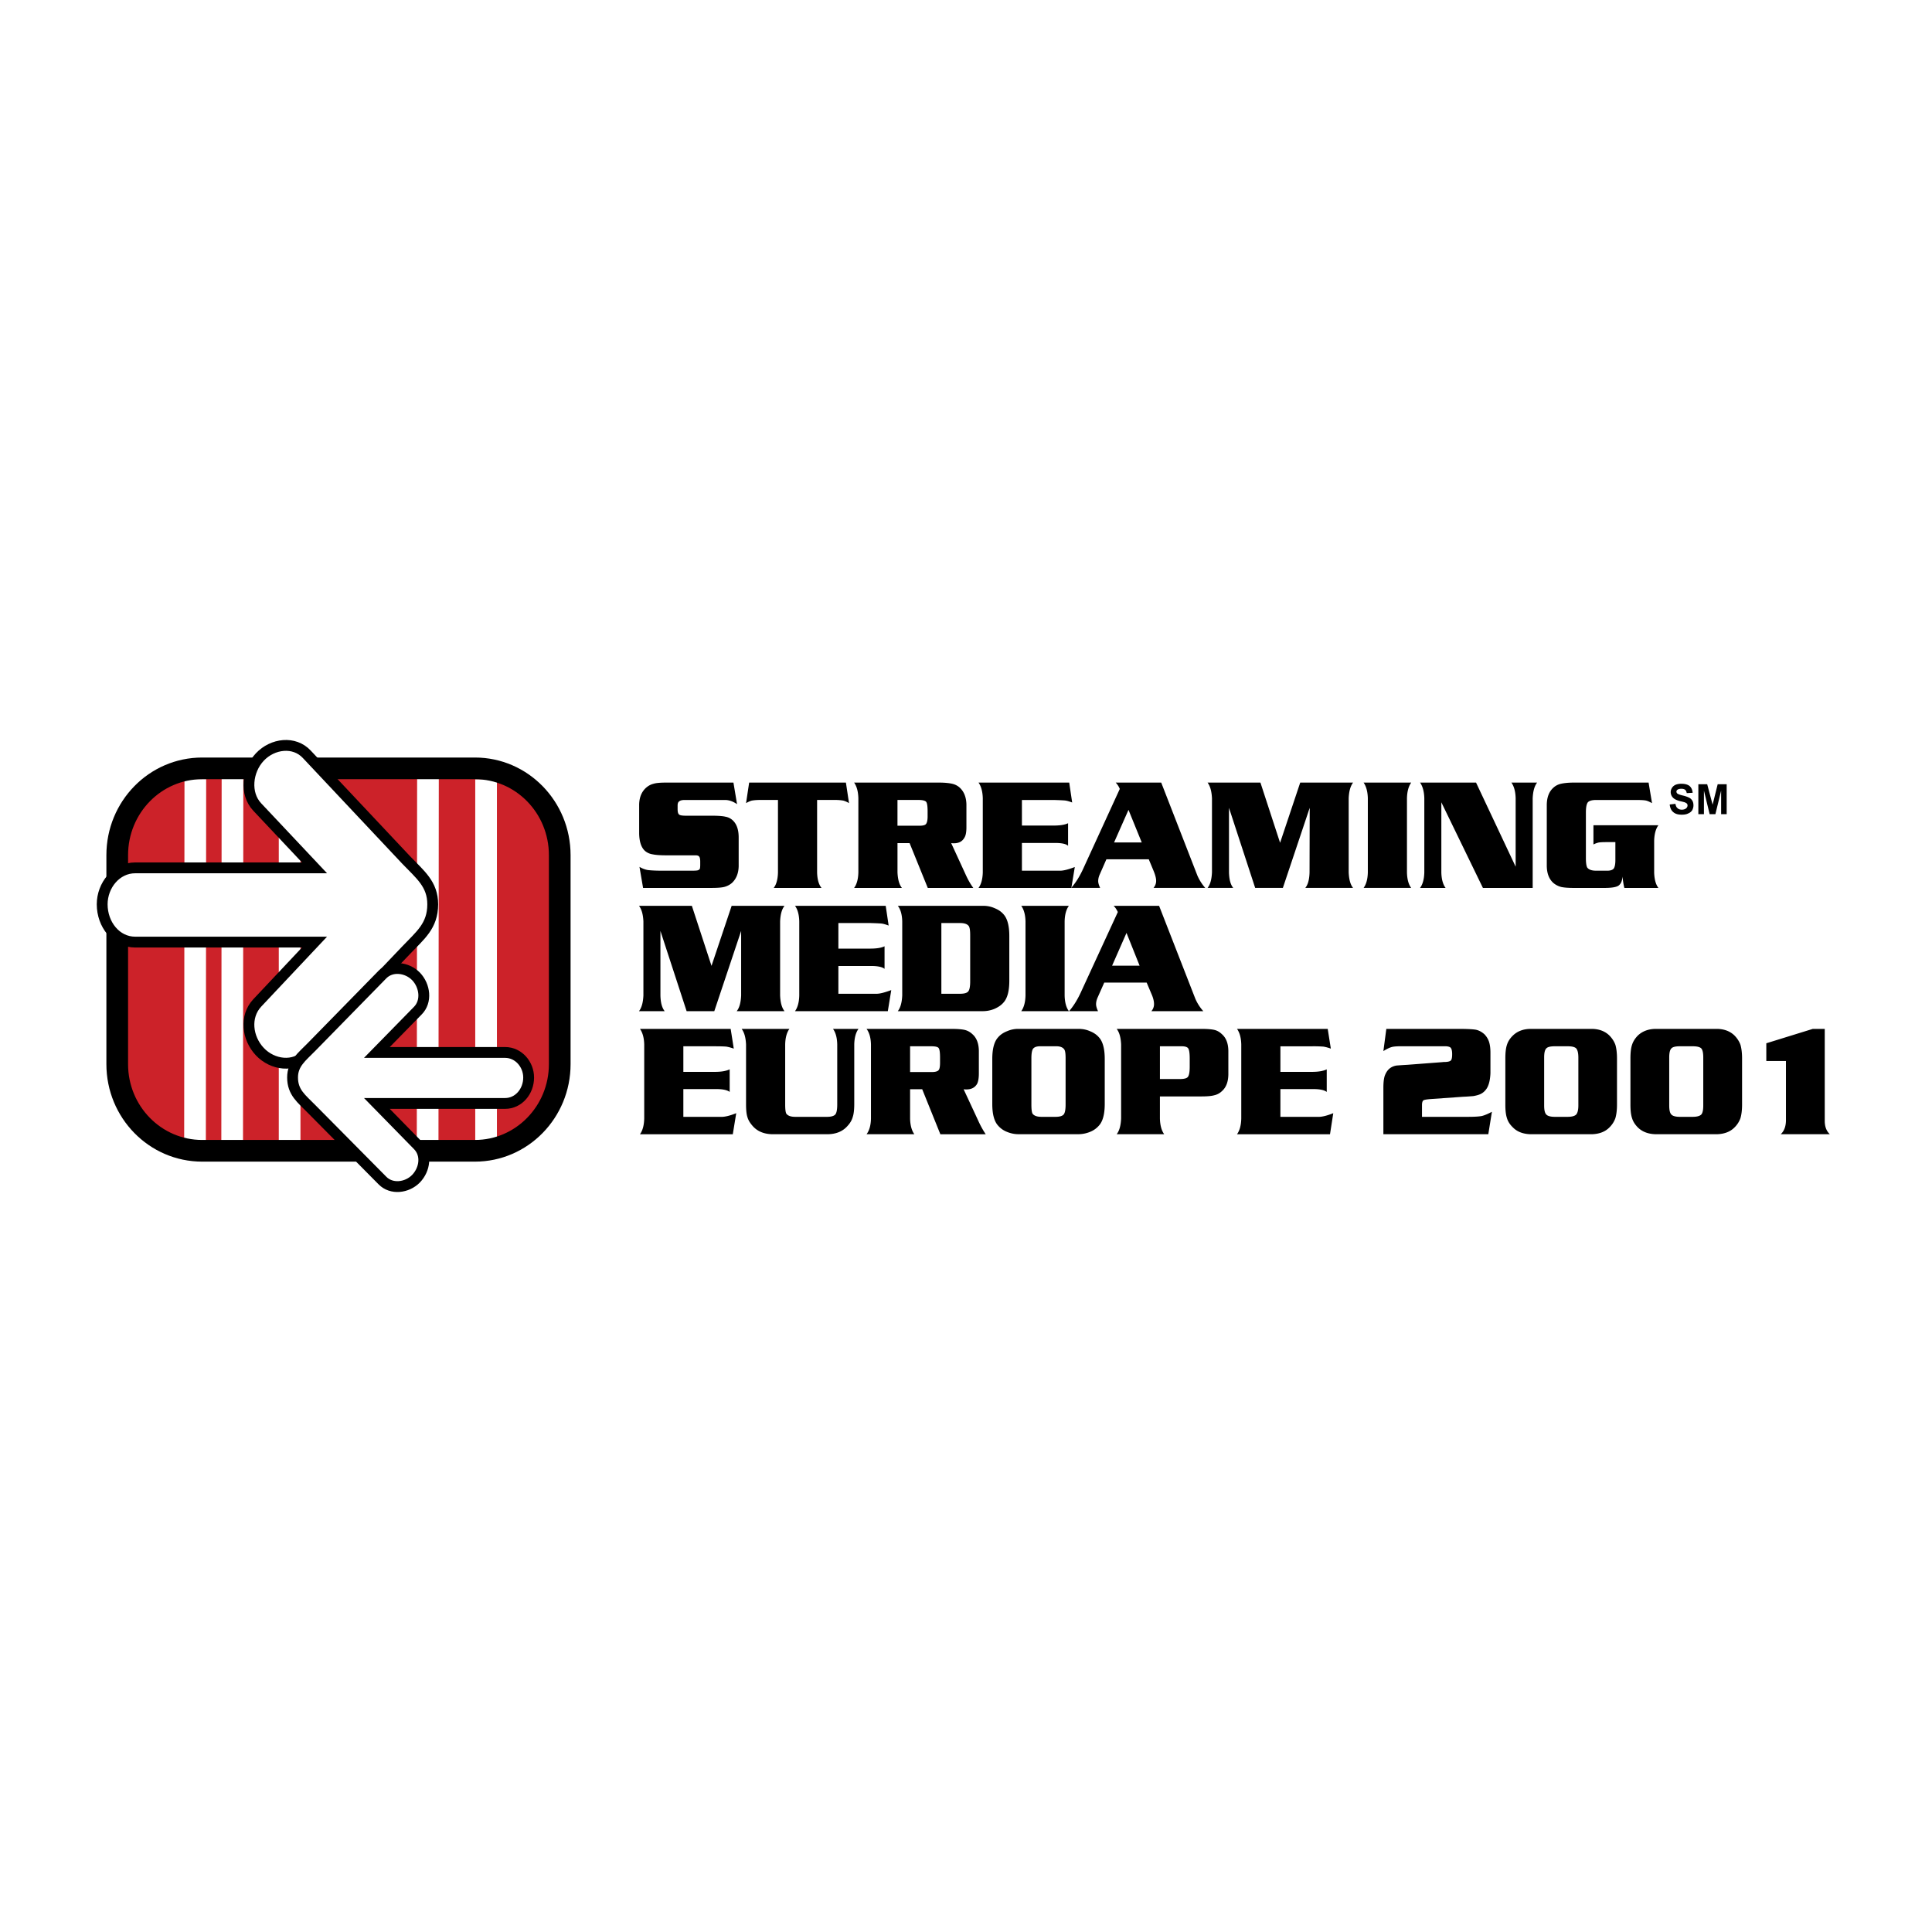
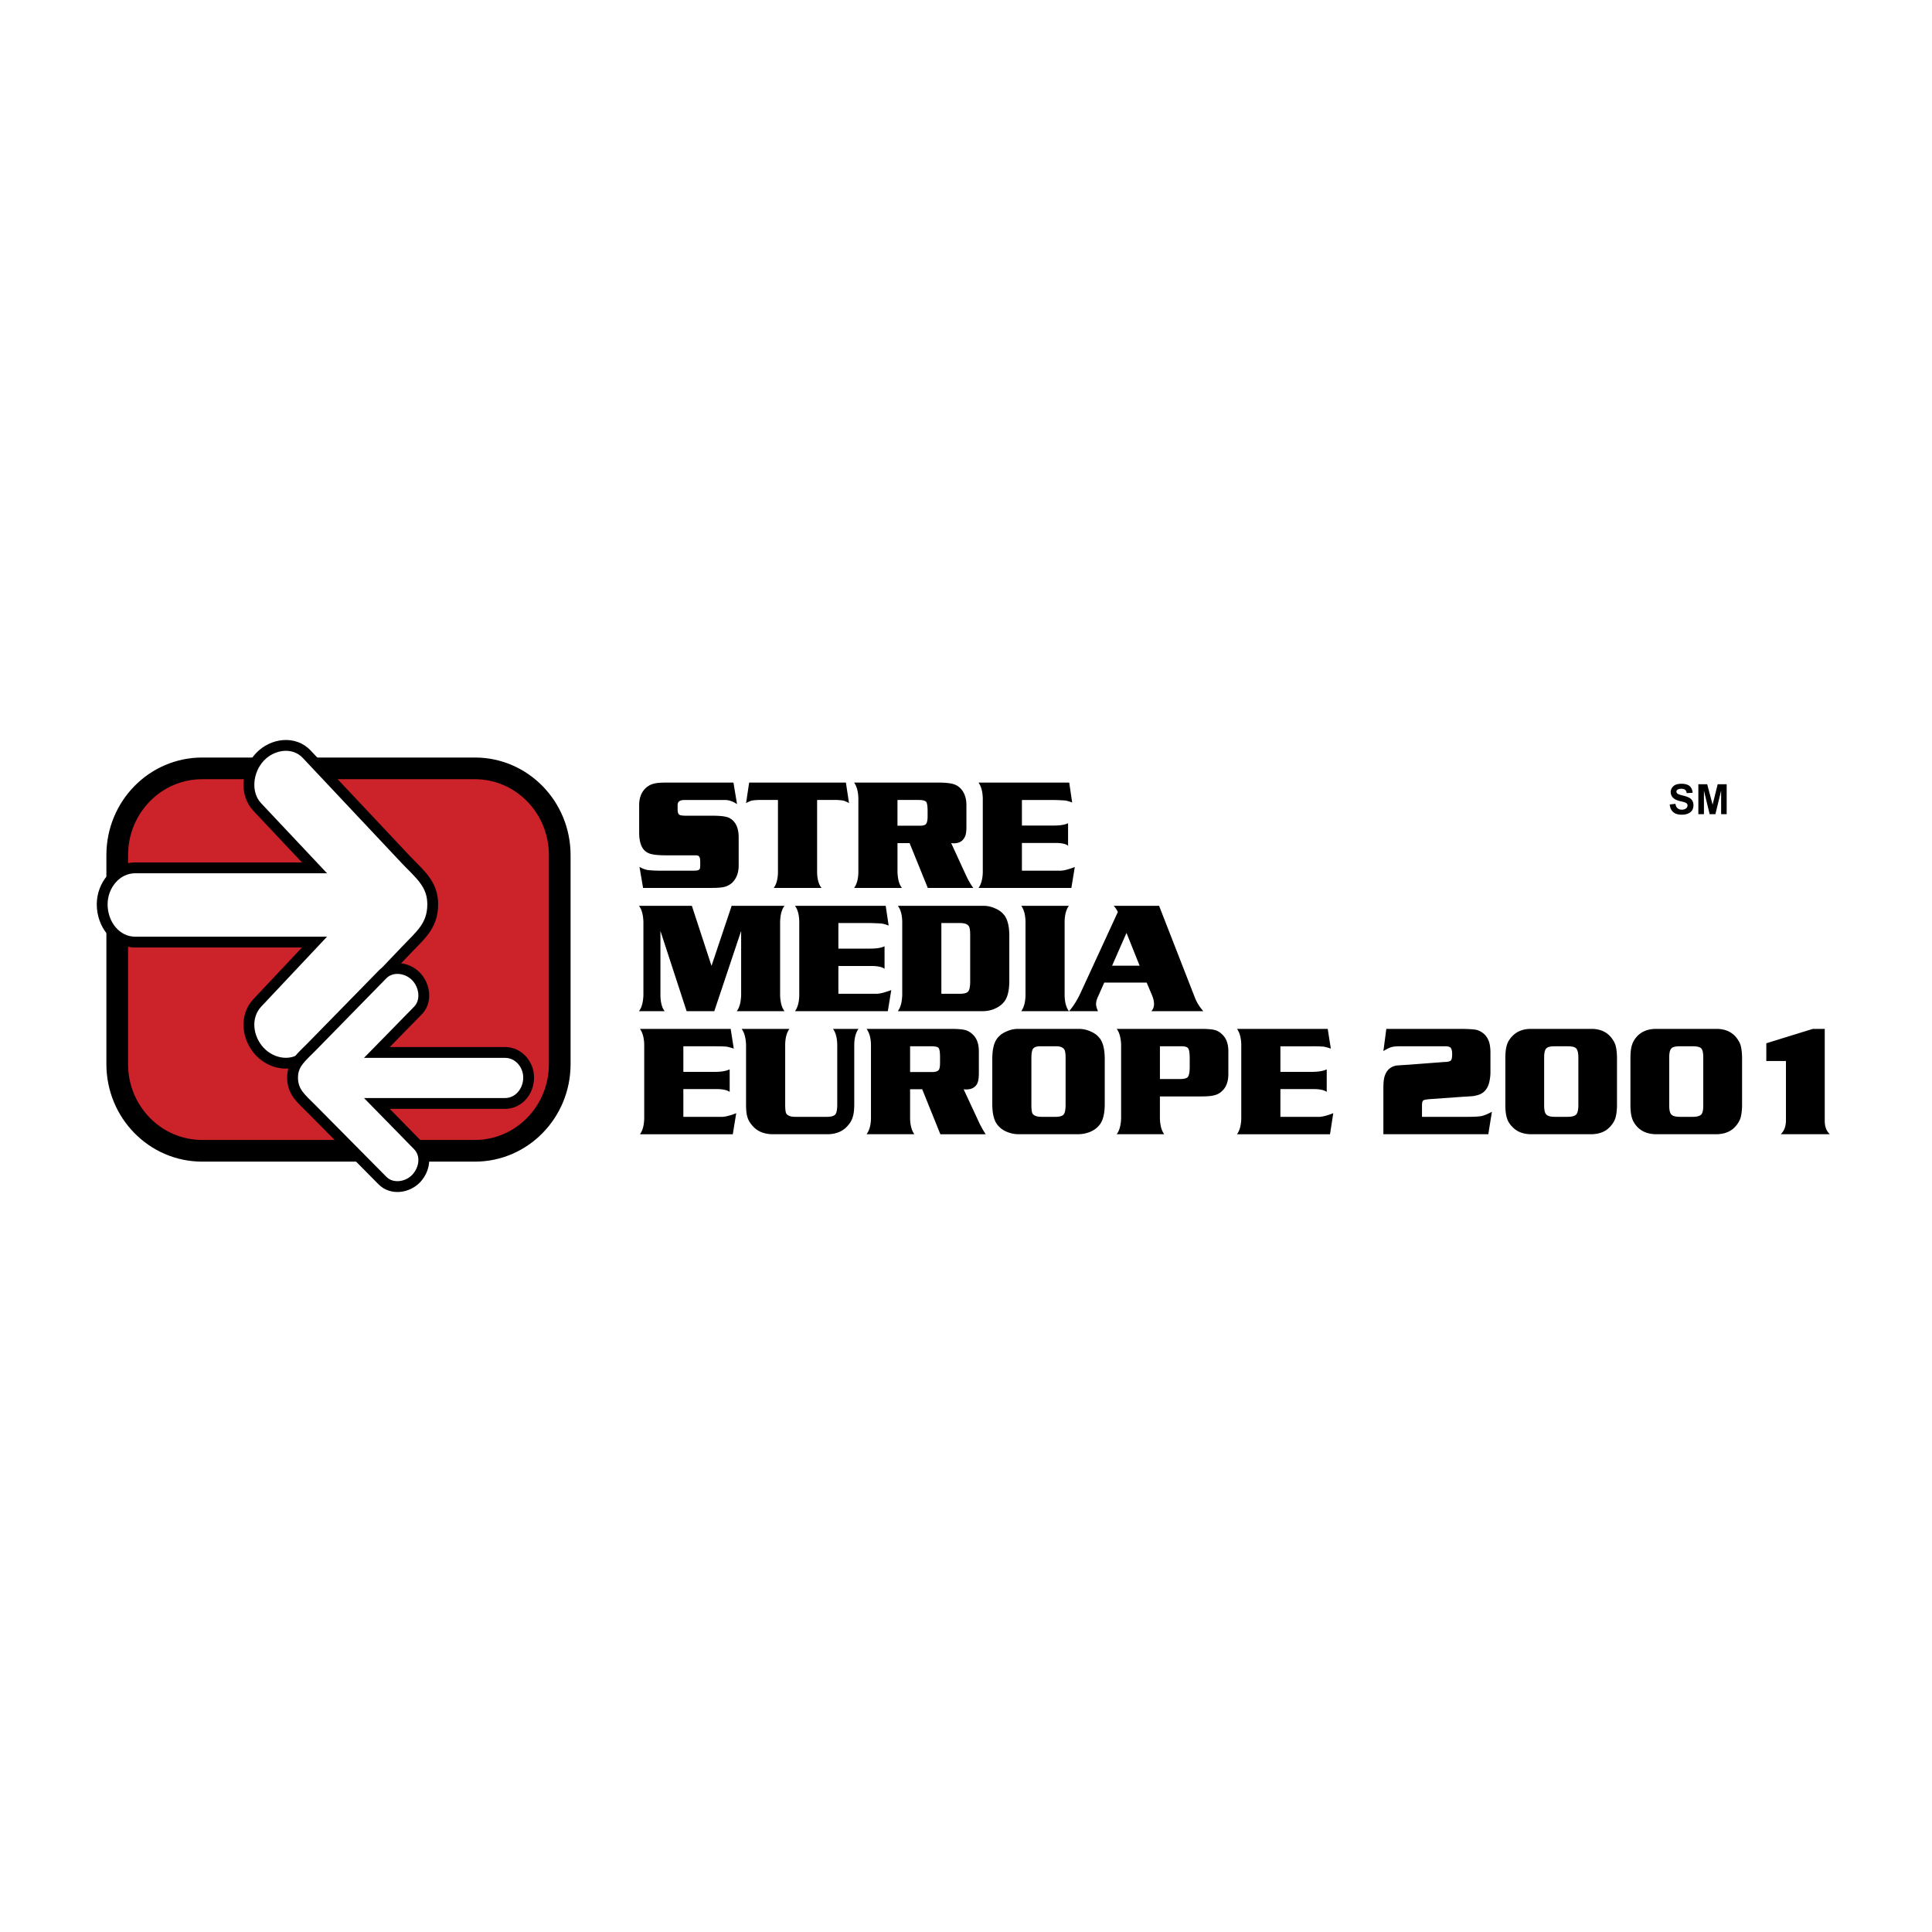
<svg xmlns="http://www.w3.org/2000/svg" width="2500" height="2500" viewBox="0 0 192.756 192.756">
  <path fill-rule="evenodd" clip-rule="evenodd" fill="#fff" d="M0 0h192.756v192.756H0V0z" />
  <path d="M20.174 76.543h27.211c4.671 0 8.46 3.887 8.46 8.659v20.853c0 4.771-3.789 8.643-8.46 8.643H20.174c-4.688 0-8.478-3.871-8.478-8.643V85.202c.001-4.771 3.79-8.659 8.478-8.659z" fill-rule="evenodd" clip-rule="evenodd" fill="#cc2229" />
-   <path d="M19.488 77.728l-.032 36.885m3.74-37.135l-.033 37.135m5.733-36.985v36.753m13.802-36.77l-.033 36.77m5.832-36.636v36.019" fill="none" stroke="#fff" stroke-width="2.163" stroke-miterlimit="2.613" />
  <path d="M20.174 76.66h27.211c4.671 0 8.46 3.871 8.46 8.659v20.853c0 4.771-3.789 8.643-8.46 8.643H20.174c-4.688 0-8.478-3.871-8.478-8.643V85.319c.001-4.788 3.79-8.659 8.478-8.659z" fill="none" stroke="#000" stroke-width="2.163" stroke-miterlimit="2.613" />
  <path d="M68.178 104.387v2.553h3.152c.638 0 1.11-.084 1.47-.25v2.252c-.212-.166-.604-.268-1.176-.283h-3.446v2.77H72c.343 0 .833-.117 1.454-.367l-.343 2.102H63.85c.261-.367.408-.885.424-1.568v-7.391c-.016-.666-.164-1.184-.424-1.551h9.049l.31 1.969a4.47 4.47 0 0 0-.735-.201c-.18-.016-.539-.033-1.095-.033h-3.201v-.002zM78.762 102.652c-.261.35-.408.867-.424 1.551v5.99c0 .449.033.768.114.918.163.217.457.316.898.316h3.168c.408 0 .686-.084.817-.234.13-.15.196-.484.196-1v-5.99c-.016-.684-.163-1.201-.425-1.551h2.548c-.261.35-.409.867-.425 1.551v5.939c0 .551-.048.984-.146 1.285-.082.299-.245.6-.49.867-.474.566-1.143.852-1.992.867h-5.554c-.849-.016-1.519-.301-1.993-.867-.229-.268-.408-.551-.491-.867-.097-.301-.13-.734-.13-1.285v-5.939c-.033-.666-.164-1.184-.441-1.551h4.77zM92.009 108.674H90.8v2.938c.016.666.163 1.184.424 1.551h-4.769c.277-.367.424-.885.441-1.551v-7.408c-.017-.666-.164-1.184-.441-1.551h8.461c.587 0 1.029.033 1.323.1s.555.217.769.418c.424.367.637.918.652 1.65v2.27c0 .484-.064.834-.18 1.051-.213.367-.572.551-1.062.551-.065 0-.164 0-.278-.018l1.421 3.053c.244.551.506 1.02.783 1.436H93.82l-1.811-4.49zm-1.209-1.717h2.188c.327 0 .556-.068.653-.184.098-.102.147-.352.147-.734v-.533c0-.518-.049-.834-.147-.951-.098-.117-.343-.168-.768-.168H90.8v2.57zM101.613 102.652h5.979c.408 0 .783.066 1.16.232.375.15.668.352.896.619.377.416.572 1.133.572 2.15v4.488c0 1.018-.195 1.734-.572 2.152a2.286 2.286 0 0 1-.896.635 3.113 3.113 0 0 1-1.16.232h-5.979c-.393 0-.785-.084-1.143-.232a2.248 2.248 0 0 1-.898-.635c-.377-.416-.572-1.133-.572-2.15v-4.488c0-1.018.195-1.734.572-2.15.227-.268.521-.469.898-.619a2.75 2.75 0 0 1 1.143-.234zm1.289 2.953v4.588c0 .449.033.768.115.918.164.217.457.316.898.316h1.389c.424 0 .686-.084.816-.234s.195-.484.195-1v-4.588c0-.451-.031-.752-.131-.9-.146-.219-.439-.334-.881-.318h-1.535c-.344 0-.572.084-.703.25-.112.168-.163.484-.163.968zM115.725 109.393v2.201c.018.684.164 1.201.426 1.568h-4.738c.279-.367.41-.885.441-1.568v-7.391c-.031-.666-.162-1.184-.441-1.551h8.412c.588 0 1.029.033 1.324.1.293.066.539.217.75.418.426.367.639.918.654 1.65v2.402c-.016.734-.229 1.285-.654 1.652a1.574 1.574 0 0 1-.75.4c-.295.084-.736.117-1.324.117h-4.1v.002zm0-1.737h1.961c.441 0 .719-.066.832-.217.115-.148.18-.482.18-1v-.834c0-.518-.049-.852-.146-1.002s-.326-.217-.67-.217h-2.156v3.27h-.001zM127.746 104.387v2.553h3.152c.637 0 1.127-.084 1.471-.25v2.252c-.213-.166-.604-.268-1.176-.283h-3.447v2.77h3.822c.344 0 .834-.117 1.453-.367l-.326 2.102h-9.277c.262-.367.408-.885.424-1.568v-7.391c-.016-.666-.162-1.184-.424-1.551h9.049l.311 1.969a4.101 4.101 0 0 0-.734-.201 13.374 13.374 0 0 0-1.096-.033h-3.202v-.002zM138.314 102.652h7.203c.865 0 1.438.033 1.73.084.312.066.588.217.85.449.197.201.359.451.457.734.1.301.148.668.148 1.117v2.035c-.033.785-.197 1.352-.49 1.686a1.433 1.433 0 0 1-.508.4c-.178.084-.424.15-.717.201-.23.016-.572.049-1.014.066l-3.266.232c-.377.033-.621.068-.703.135s-.131.217-.131.467v1.168h4.672c.604 0 1.045-.033 1.307-.084.26-.066.588-.201.996-.418l-.359 2.236H138.02V108.539c0-.633.066-1.084.197-1.352.229-.518.604-.801 1.143-.883.066 0 .408-.035 1.045-.068l3.496-.266c.131-.018.244-.018.326-.018.277-.016.457-.066.539-.166.082-.102.115-.301.115-.617 0-.318-.049-.518-.146-.635-.1-.1-.295-.15-.59-.15h-4.279c-.457 0-.801.018-1.029.084s-.506.201-.816.4l.293-2.216zM152.736 102.652h6.045c.75 0 1.355.232 1.795.668.277.283.475.6.59.916.098.334.162.785.162 1.369v4.604c0 .568-.064 1.018-.162 1.352a2.439 2.439 0 0 1-.59.918c-.439.451-1.045.668-1.795.684h-6.045c-.752-.016-1.355-.232-1.797-.684-.293-.283-.49-.584-.588-.918-.113-.334-.162-.783-.162-1.352v-4.604c0-.584.049-1.035.162-1.369.098-.316.295-.633.588-.916.442-.435 1.045-.668 1.797-.668zm1.325 2.854v4.787c0 .451.064.75.211.9.131.15.426.234.85.234h1.275c.439 0 .717-.084.865-.234.129-.15.211-.449.211-.9v-4.787c0-.451-.082-.752-.211-.902-.148-.15-.426-.217-.865-.217h-1.275c-.424 0-.719.066-.85.217-.147.15-.211.451-.211.902zM165.215 102.652h6.045c.75 0 1.355.232 1.797.668.277.283.473.6.588.916.098.334.162.785.162 1.369v4.604c0 .568-.064 1.018-.162 1.352a2.445 2.445 0 0 1-.588.918c-.441.451-1.047.668-1.797.684h-6.045c-.75-.016-1.355-.232-1.812-.684-.277-.283-.473-.584-.572-.918-.113-.334-.162-.783-.162-1.352v-4.604c0-.584.049-1.035.162-1.369.1-.316.295-.633.572-.916.456-.435 1.062-.668 1.812-.668zm1.324 2.854v4.787c0 .451.064.75.213.9.129.15.424.234.848.234h1.275c.424 0 .719-.084.865-.234.131-.15.195-.449.195-.9v-4.787c0-.451-.064-.752-.195-.902-.146-.15-.441-.217-.865-.217H167.6c-.424 0-.719.066-.848.217-.148.15-.213.451-.213.902zM176.225 104.088l4.639-1.436h1.191v9.176c0 .566.164 1.018.508 1.334h-4.9c.342-.316.506-.768.521-1.334v-5.973h-1.959v-1.767zM70.988 96.363l2.009-5.99h5.275c-.277.351-.408.868-.44 1.552v7.392c.032.699.163 1.217.44 1.568h-4.769c.278-.352.408-.869.441-1.568v-6.44l-2.679 8.009h-2.76l-2.614-8.009v6.44c.017.699.147 1.217.425 1.568h-2.564c.278-.367.408-.885.441-1.568v-7.392c-.033-.667-.163-1.185-.441-1.552h5.275l1.961 5.99zM83.646 92.092v2.552h3.152c.621 0 1.11-.066 1.454-.233v2.251c-.196-.166-.588-.266-1.16-.283h-3.446v2.77h3.806c.343 0 .833-.133 1.47-.367l-.343 2.104h-9.261c.262-.367.409-.885.425-1.568v-7.392c-.016-.667-.163-1.201-.425-1.552h9.049l.294 1.969c-.311-.117-.556-.184-.719-.201-.18-.016-.539-.033-1.094-.05h-3.202zM89.575 100.885c.278-.367.409-.885.441-1.568v-7.392c-.017-.667-.163-1.201-.441-1.552h8.511c.391 0 .768.067 1.143.234.375.15.67.351.898.617.375.417.572 1.135.572 2.152v4.487c0 1.018-.197 1.736-.572 2.152-.229.268-.523.467-.898.635a3.05 3.05 0 0 1-1.143.234h-8.511v.001zm4.345-1.737h1.862c.425 0 .703-.084.817-.234.13-.148.196-.482.196-1v-4.588c0-.45-.033-.75-.131-.917-.146-.217-.44-.317-.882-.317H93.92v7.056zM106.643 100.885h-4.752c.262-.367.408-.885.424-1.568v-7.392c-.016-.667-.162-1.185-.424-1.552h4.752c-.26.351-.408.868-.424 1.552v7.392c.015.699.164 1.216.424 1.568zM111.104 90.373h4.539l3.611 9.26c.195.451.457.867.799 1.252h-5.178c.18-.219.262-.451.262-.701 0-.301-.082-.635-.262-1.035l-.473-1.117h-4.23l-.637 1.434c-.131.285-.18.518-.18.719 0 .184.064.416.195.701h-2.891c.457-.518.865-1.186 1.225-1.986l3.643-7.908c-.115-.235-.244-.452-.423-.619zm2.595 5.973l-1.307-3.27-1.438 3.27h2.745zM73.176 78.079l.359 2.152c-.392-.267-.784-.417-1.209-.417h-4.017c-.261 0-.441.05-.539.134-.114.067-.164.217-.164.417v.367c0 .283.049.45.147.534.099.083.327.117.686.117h2.532c.653 0 1.126.033 1.405.1.293.05.538.183.734.366.392.367.588.935.588 1.702v2.869c-.016.718-.245 1.268-.669 1.669a1.9 1.9 0 0 1-.768.4c-.261.067-.703.1-1.29.1H64.16l-.359-2.102c.278.167.556.267.817.316.261.033.735.067 1.405.067h2.988c.359 0 .572-.017.637-.05a.328.328 0 0 0 .18-.15c.017-.066.033-.2.033-.367v-.334c0-.25-.033-.417-.098-.5-.049-.083-.18-.133-.359-.133h-2.907c-.621 0-1.078-.033-1.389-.1a1.504 1.504 0 0 1-.751-.335c-.375-.333-.572-.917-.588-1.734v-2.903c.017-.717.245-1.268.686-1.668.229-.2.474-.333.751-.4.261-.083.686-.117 1.291-.117h6.679zM77.194 88.588c.262-.333.409-.867.424-1.551v-7.224h-1.812c-.359 0-.637.034-.817.067-.163.05-.359.133-.555.25l.31-2.052h9.653l.31 2.052a2.253 2.253 0 0 0-.555-.25 4.355 4.355 0 0 0-.816-.067h-1.813v7.224c.016.684.163 1.218.44 1.551h-4.769zM90.751 84.118h-1.208v2.919c.032.684.163 1.201.441 1.551h-4.769c.261-.35.408-.867.424-1.551v-7.391c-.017-.684-.164-1.201-.424-1.567h8.46c.588 0 1.029.05 1.324.117.293.067.555.2.768.4.408.384.637.935.653 1.668v2.269c0 .483-.065.834-.196 1.034-.212.384-.556.567-1.062.567-.066 0-.147 0-.262-.017l1.405 3.053c.245.551.505 1.018.801 1.418h-4.542l-1.813-4.47zm-1.209-1.736h2.188c.343 0 .555-.05.653-.167.099-.116.164-.367.164-.75v-.518c0-.517-.049-.834-.147-.951-.098-.117-.359-.184-.768-.184h-2.091v2.57h.001zM101.957 79.813v2.553h3.15c.621 0 1.111-.066 1.455-.233v2.252c-.197-.184-.588-.267-1.16-.283h-3.445v2.769h3.805c.359 0 .85-.133 1.471-.367l-.344 2.085h-9.262c.262-.35.408-.884.426-1.551v-7.391c-.018-.684-.164-1.201-.426-1.567h9.049l.295 1.985c-.311-.117-.557-.183-.719-.2-.18-.017-.539-.033-1.094-.05h-3.201v-.002z" fill-rule="evenodd" clip-rule="evenodd" />
-   <path d="M111.314 78.079h4.541l3.609 9.275c.197.45.459.867.785 1.234h-5.162c.164-.2.262-.434.262-.701 0-.284-.098-.617-.262-1.018l-.473-1.134h-4.23l-.637 1.451c-.133.283-.18.518-.18.718 0 .184.064.4.195.684h-2.891c.457-.517.865-1.168 1.225-1.968l3.625-7.908a1.95 1.95 0 0 0-.407-.633zm2.598 5.972l-1.322-3.252-1.438 3.252h2.76zM127.715 84.084l2.008-6.006h5.275c-.277.367-.408.884-.439 1.567v7.391c.031.684.162 1.218.439 1.551h-4.77c.279-.333.408-.867.426-1.551l.016-6.44-2.678 7.991h-2.762l-2.613-7.991v6.44c.018.684.148 1.218.426 1.551h-2.564c.277-.35.408-.867.441-1.551v-7.391c-.033-.667-.164-1.201-.441-1.567h5.275l1.961 6.006zM140.797 88.588h-4.752c.26-.35.408-.867.424-1.551v-7.391c-.016-.667-.164-1.201-.424-1.567h4.752c-.262.367-.408.884-.424 1.567v7.391c.016.684.162 1.218.424 1.551zM147.266 78.079l3.951 8.391v-6.824c-.016-.684-.162-1.201-.424-1.567h2.564c-.277.367-.408.884-.441 1.567v8.942h-4.965l-4.148-8.542v6.991c.016.684.162 1.201.424 1.551h-2.547c.26-.35.408-.867.424-1.551v-7.391c-.016-.667-.164-1.201-.424-1.567h5.586zM164.48 78.079l.344 2.052c-.246-.133-.457-.234-.637-.267s-.523-.05-1.029-.05h-3.904c-.424 0-.701.083-.834.233-.129.167-.195.501-.195 1.018v4.571c0 .45.049.767.131.917.164.217.457.317.898.317h1.111c.311 0 .539-.083.637-.217s.164-.417.164-.834v-1.801h-.98c-.277 0-.508.016-.654.033-.162.034-.359.1-.555.2v-1.918h6.484c-.262.351-.408.867-.426 1.568v3.137c.018.684.164 1.218.426 1.551h-3.398c-.08-.284-.129-.667-.195-1.134-.016.451-.164.75-.408.917-.246.15-.719.217-1.404.217h-3.006c-.572 0-1.012-.033-1.307-.1a1.997 1.997 0 0 1-.768-.4c-.424-.384-.637-.935-.652-1.669v-6.156c.016-.734.229-1.285.652-1.668.213-.2.473-.333.768-.4s.734-.117 1.307-.117h7.43z" fill-rule="evenodd" clip-rule="evenodd" />
  <path d="M30.611 105.188c-1.257 1.352-3.413 1.084-4.688-.266-1.274-1.352-1.52-3.504-.261-4.855l5.716-6.073H13.494c-1.911 0-3.299-1.752-3.299-3.771 0-1.885 1.388-3.637 3.299-3.637h17.885l-5.716-6.072c-1.259-1.335-1.013-3.637.261-4.988 1.274-1.352 3.43-1.619 4.688-.267l9.898 10.527c1.405 1.468 2.663 2.419 2.663 4.438 0 2.169-1.258 3.103-2.663 4.588l-9.899 10.376z" fill-rule="evenodd" clip-rule="evenodd" fill="#fff" stroke="#000" stroke-width="1.081" stroke-miterlimit="2.613" />
  <path d="M38.157 117.783c.898.918 2.45.734 3.348-.184.898-.934 1.095-2.418.18-3.336l-4.083-4.172h12.789c1.355 0 2.352-1.201 2.352-2.586 0-1.301-.997-2.502-2.352-2.502H37.602l4.083-4.17c.915-.918.719-2.486-.18-3.42-.898-.918-2.45-1.102-3.348-.184l-7.072 7.223c-.997 1.018-1.895 1.67-1.895 3.053 0 1.486.898 2.119 1.895 3.137l7.072 7.141z" fill-rule="evenodd" clip-rule="evenodd" fill="#fff" stroke="#000" stroke-width="1.081" stroke-miterlimit="2.613" />
  <path d="M166.588 80.264l.572-.066c.031.2.098.35.211.434.1.1.246.15.426.15s.326-.05.424-.133a.376.376 0 0 0 .146-.284.261.261 0 0 0-.064-.184c-.033-.05-.115-.083-.213-.134-.064-.016-.229-.066-.473-.116-.311-.083-.523-.184-.654-.301a.797.797 0 0 1-.277-.6c0-.167.049-.3.131-.434a.813.813 0 0 1 .359-.3c.164-.066.359-.1.572-.1.375 0 .652.083.832.233.18.167.277.401.295.667l-.588.033c-.033-.167-.082-.266-.164-.333-.082-.066-.213-.1-.375-.1-.164 0-.311.033-.393.1a.236.236 0 0 0-.098.184c0 .067.033.134.082.184.08.067.26.133.539.201.293.066.506.15.637.216a.72.72 0 0 1 .326.301c.082.133.115.284.115.483 0 .167-.051.334-.131.484a.884.884 0 0 1-.41.316c-.162.083-.375.116-.637.116-.359 0-.652-.083-.848-.267-.196-.166-.309-.417-.342-.75zM169.445 81.231v-2.986h.883l.539 2.036.506-2.036h.898v2.986h-.554v-2.352l-.572 2.352h-.573l-.57-2.352v2.352h-.557z" fill-rule="evenodd" clip-rule="evenodd" />
</svg>